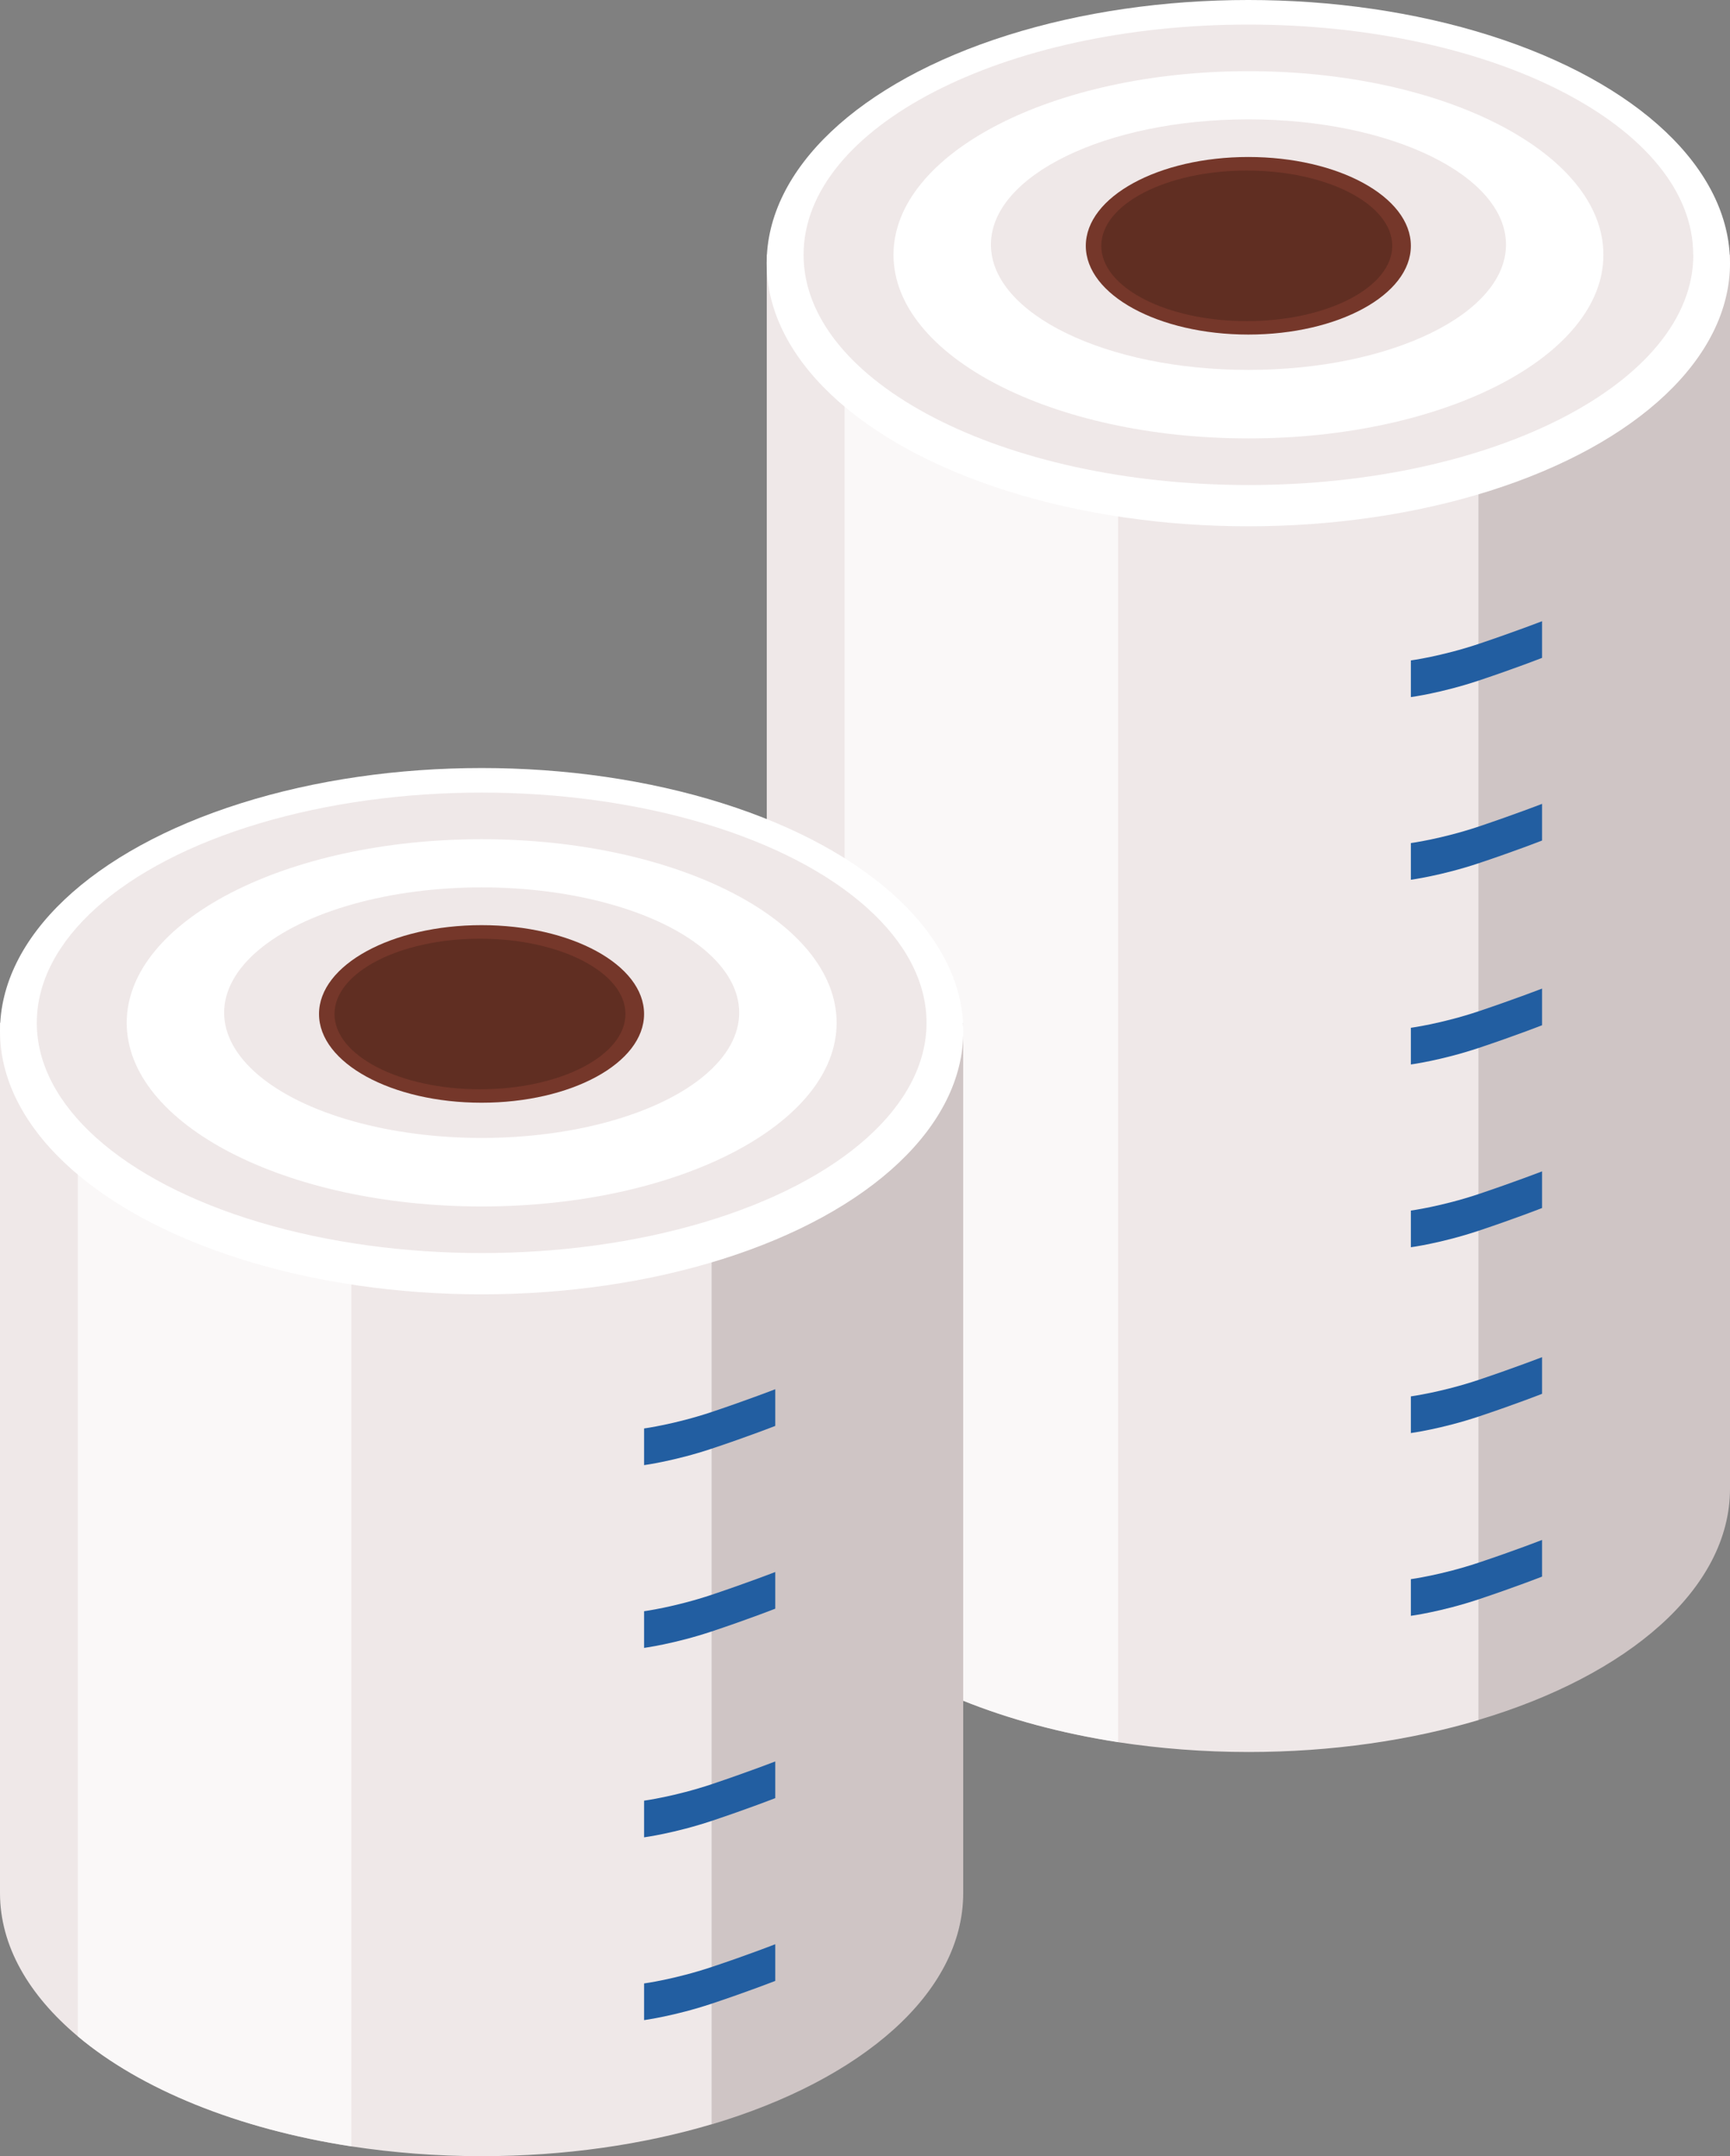
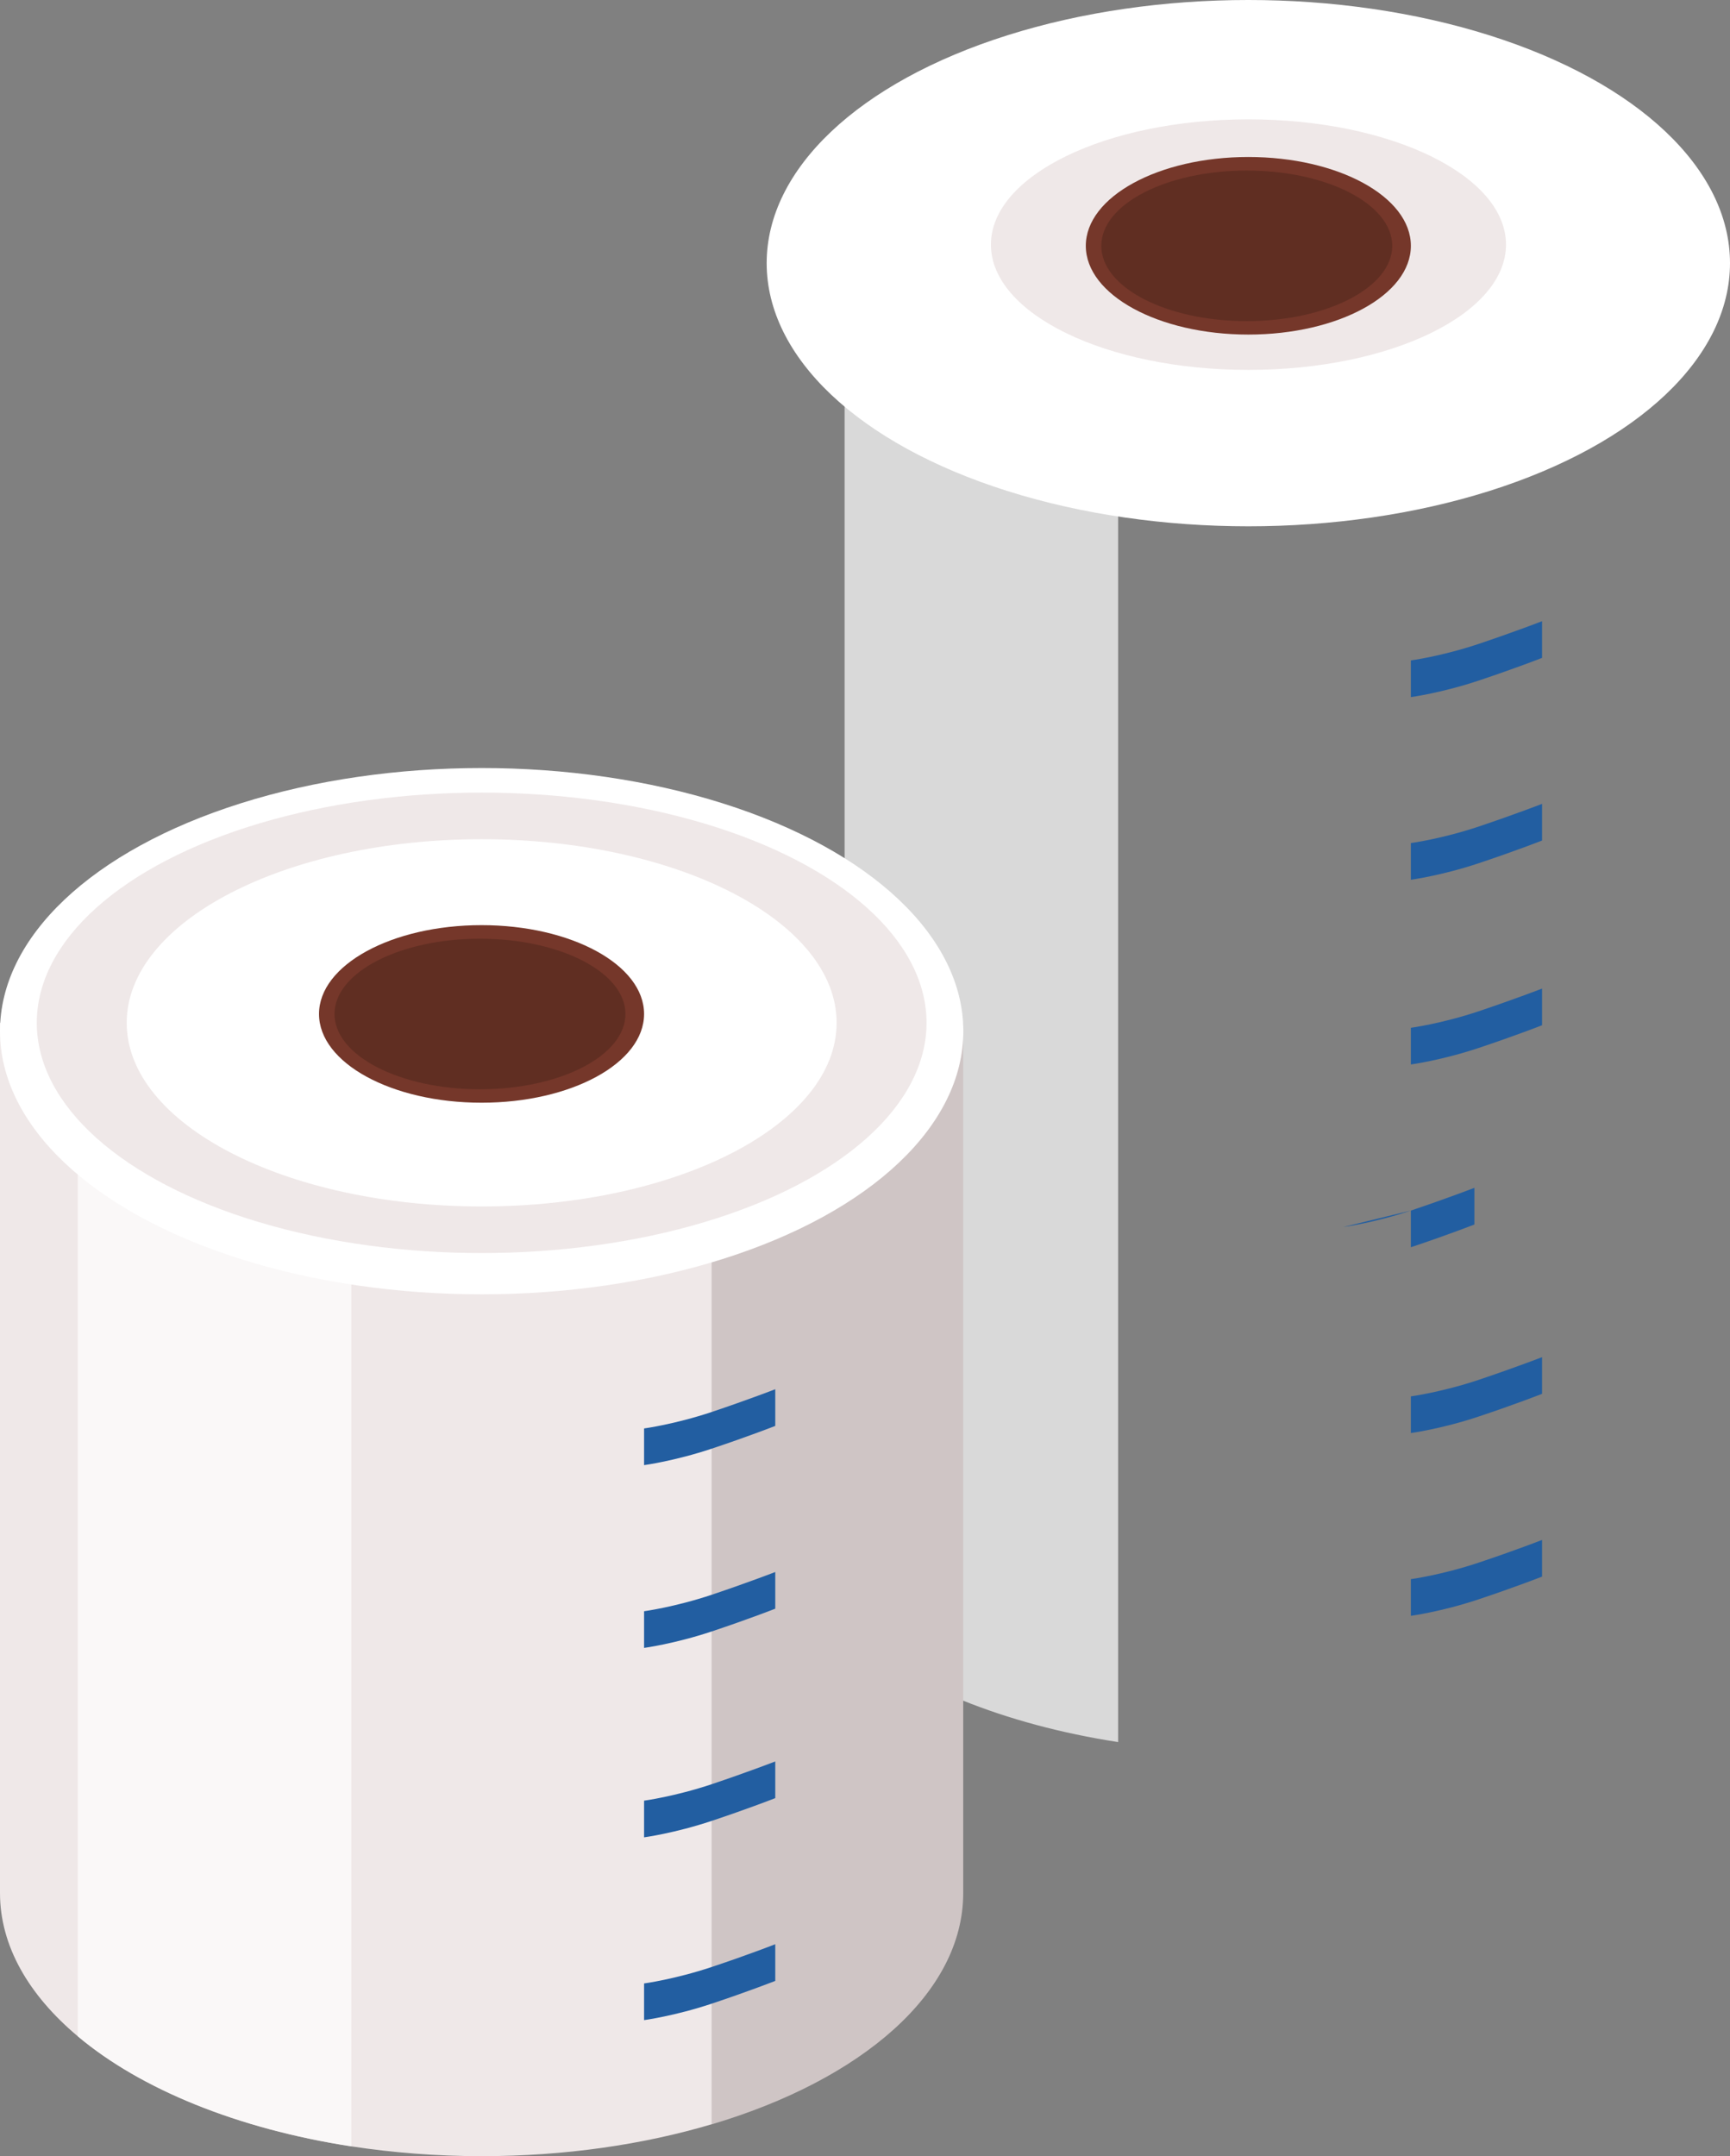
<svg xmlns="http://www.w3.org/2000/svg" id="_レイヤー_2" viewBox="0 0 142.95 178.13">
  <rect x="0" y="0" width="142.95" height="178.13" fill="#808080" stroke="none" />
  <defs>
    <style>.cls-1{fill:#75372a;}.cls-1,.cls-2,.cls-3,.cls-4,.cls-5,.cls-6,.cls-7{stroke-width:0px;}.cls-2{fill:#602e22;}.cls-3{fill:#225ea1;}.cls-4,.cls-6{fill:#fff;}.cls-5{fill:#cfc5c5;}.cls-6{opacity:.7;}.cls-7{fill:#efe8e8;}</style>
  </defs>
  <g id="_レイヤー_1-2">
-     <path class="cls-5" d="m142.95,122.99V21.05h-20.78v121.04c12.38-3.68,20.78-10.85,20.78-19.1Z" />
-     <path class="cls-7" d="m92.39,21.05h-29.03v101.95c0,4.37,2.37,8.43,6.43,11.84,5.2,4.37,13.2,7.64,22.6,9.09,3.43.52,7.03.81,10.77.81,6.89,0,13.37-.96,19.02-2.64V21.05h-29.78Z" />
    <path class="cls-6" d="m69.79,21.05v113.78c5.2,4.37,13.2,7.64,22.6,9.09V21.05h-22.6Z" />
    <ellipse class="cls-4" cx="103.15" cy="21.74" rx="39.8" ry="21.74" />
-     <path class="cls-7" d="m139.92,21.05c0,10.5-16.46,19.02-36.76,19.02s-36.76-8.51-36.76-19.02S82.85,2.03,103.15,2.03s36.76,8.51,36.76,19.02Z" />
    <path class="cls-4" d="m132.49,21.05c0,8.38-13.13,15.17-29.33,15.17s-29.33-6.79-29.33-15.17,13.13-15.17,29.33-15.17,29.33,6.79,29.33,15.17Z" />
    <path class="cls-7" d="m124.44,20.21c0,5.72-9.53,10.35-21.28,10.35s-21.28-4.63-21.28-10.35,9.53-10.35,21.28-10.35,21.28,4.63,21.28,10.35Z" />
    <path class="cls-1" d="m116.58,20.31c0,4.05-6.01,7.33-13.43,7.33s-13.43-3.28-13.43-7.33,6.01-7.34,13.43-7.34,13.43,3.28,13.43,7.34Z" />
    <path class="cls-2" d="m115.04,20.31c0,3.43-5.38,6.22-12.02,6.22s-12.02-2.78-12.02-6.22,5.38-6.22,12.02-6.22,12.02,2.78,12.02,6.22Z" />
    <path class="cls-3" d="m116.58,130.46v3.03s2.53-.34,5.59-1.36c3.06-1.02,5.25-1.88,5.25-1.88v-3.03s-2.19.86-5.25,1.88c-3.06,1.02-5.59,1.36-5.59,1.36Z" />
    <path class="cls-3" d="m116.58,115.36v3.03s2.53-.34,5.59-1.36c3.06-1.02,5.25-1.88,5.25-1.88v-3.03s-2.19.85-5.25,1.88c-3.06,1.02-5.59,1.36-5.59,1.36Z" />
-     <path class="cls-3" d="m116.58,100.01v3.03s2.53-.34,5.59-1.36c3.06-1.02,5.25-1.88,5.25-1.88v-3.03s-2.19.85-5.25,1.88c-3.06,1.02-5.59,1.36-5.59,1.36Z" />
+     <path class="cls-3" d="m116.58,100.01v3.03c3.06-1.02,5.25-1.88,5.25-1.88v-3.03s-2.19.85-5.25,1.88c-3.06,1.02-5.59,1.36-5.59,1.36Z" />
    <path class="cls-3" d="m116.58,84.91v3.03s2.53-.34,5.59-1.36c3.06-1.02,5.25-1.88,5.25-1.88v-3.03s-2.19.85-5.25,1.88c-3.06,1.02-5.59,1.36-5.59,1.36Z" />
    <path class="cls-3" d="m116.58,69.65v3.03s2.53-.34,5.59-1.36c3.06-1.02,5.25-1.88,5.25-1.88v-3.03s-2.19.85-5.25,1.88c-3.06,1.02-5.59,1.36-5.59,1.36Z" />
    <path class="cls-3" d="m116.58,54.56v3.03s2.53-.34,5.59-1.36c3.06-1.02,5.25-1.88,5.25-1.88v-3.03s-2.19.85-5.25,1.88c-3.06,1.02-5.59,1.36-5.59,1.36Z" />
    <path class="cls-5" d="m79.59,156.4v-71.89h-20.78v90.99c12.38-3.68,20.78-10.85,20.78-19.1Z" />
    <path class="cls-7" d="m29.03,84.5H0v71.89c0,4.37,2.37,8.43,6.43,11.84,5.2,4.37,13.2,7.64,22.6,9.09,3.43.52,7.03.81,10.77.81,6.89,0,13.37-.96,19.02-2.64v-90.99h-29.78Z" />
    <path class="cls-6" d="m6.43,84.5v83.73c5.2,4.37,13.2,7.64,22.6,9.09v-92.82H6.43Z" />
    <ellipse class="cls-4" cx="39.8" cy="85.19" rx="39.8" ry="21.74" />
    <ellipse class="cls-7" cx="39.8" cy="84.5" rx="36.76" ry="19.02" />
    <path class="cls-4" d="m69.13,84.5c0,8.38-13.13,15.17-29.33,15.17s-29.33-6.79-29.33-15.17,13.13-15.17,29.33-15.17,29.33,6.79,29.33,15.17Z" />
-     <ellipse class="cls-7" cx="39.8" cy="83.66" rx="21.28" ry="10.35" />
    <path class="cls-1" d="m53.22,83.77c0,4.05-6.01,7.33-13.43,7.33s-13.43-3.28-13.43-7.33,6.01-7.34,13.43-7.34,13.43,3.28,13.43,7.34Z" />
    <ellipse class="cls-2" cx="39.66" cy="83.77" rx="12.02" ry="6.22" />
    <path class="cls-3" d="m53.22,163.86v3.03s2.53-.34,5.59-1.36c3.06-1.02,5.25-1.88,5.25-1.88v-3.03s-2.19.86-5.25,1.88c-3.06,1.02-5.59,1.36-5.59,1.36Z" />
    <path class="cls-3" d="m53.22,148.76v3.03s2.53-.34,5.59-1.36c3.06-1.02,5.25-1.88,5.25-1.88v-3.03s-2.19.85-5.25,1.88c-3.06,1.02-5.59,1.36-5.59,1.36Z" />
    <path class="cls-3" d="m53.22,133.11v3.03s2.53-.34,5.59-1.36c3.06-1.02,5.25-1.88,5.25-1.88v-3.03s-2.19.85-5.25,1.88c-3.06,1.02-5.59,1.36-5.59,1.36Z" />
    <path class="cls-3" d="m53.22,118.01v3.03s2.53-.34,5.59-1.36c3.06-1.02,5.25-1.88,5.25-1.88v-3.03s-2.19.85-5.25,1.88c-3.06,1.02-5.59,1.36-5.59,1.36Z" />
  </g>
</svg>